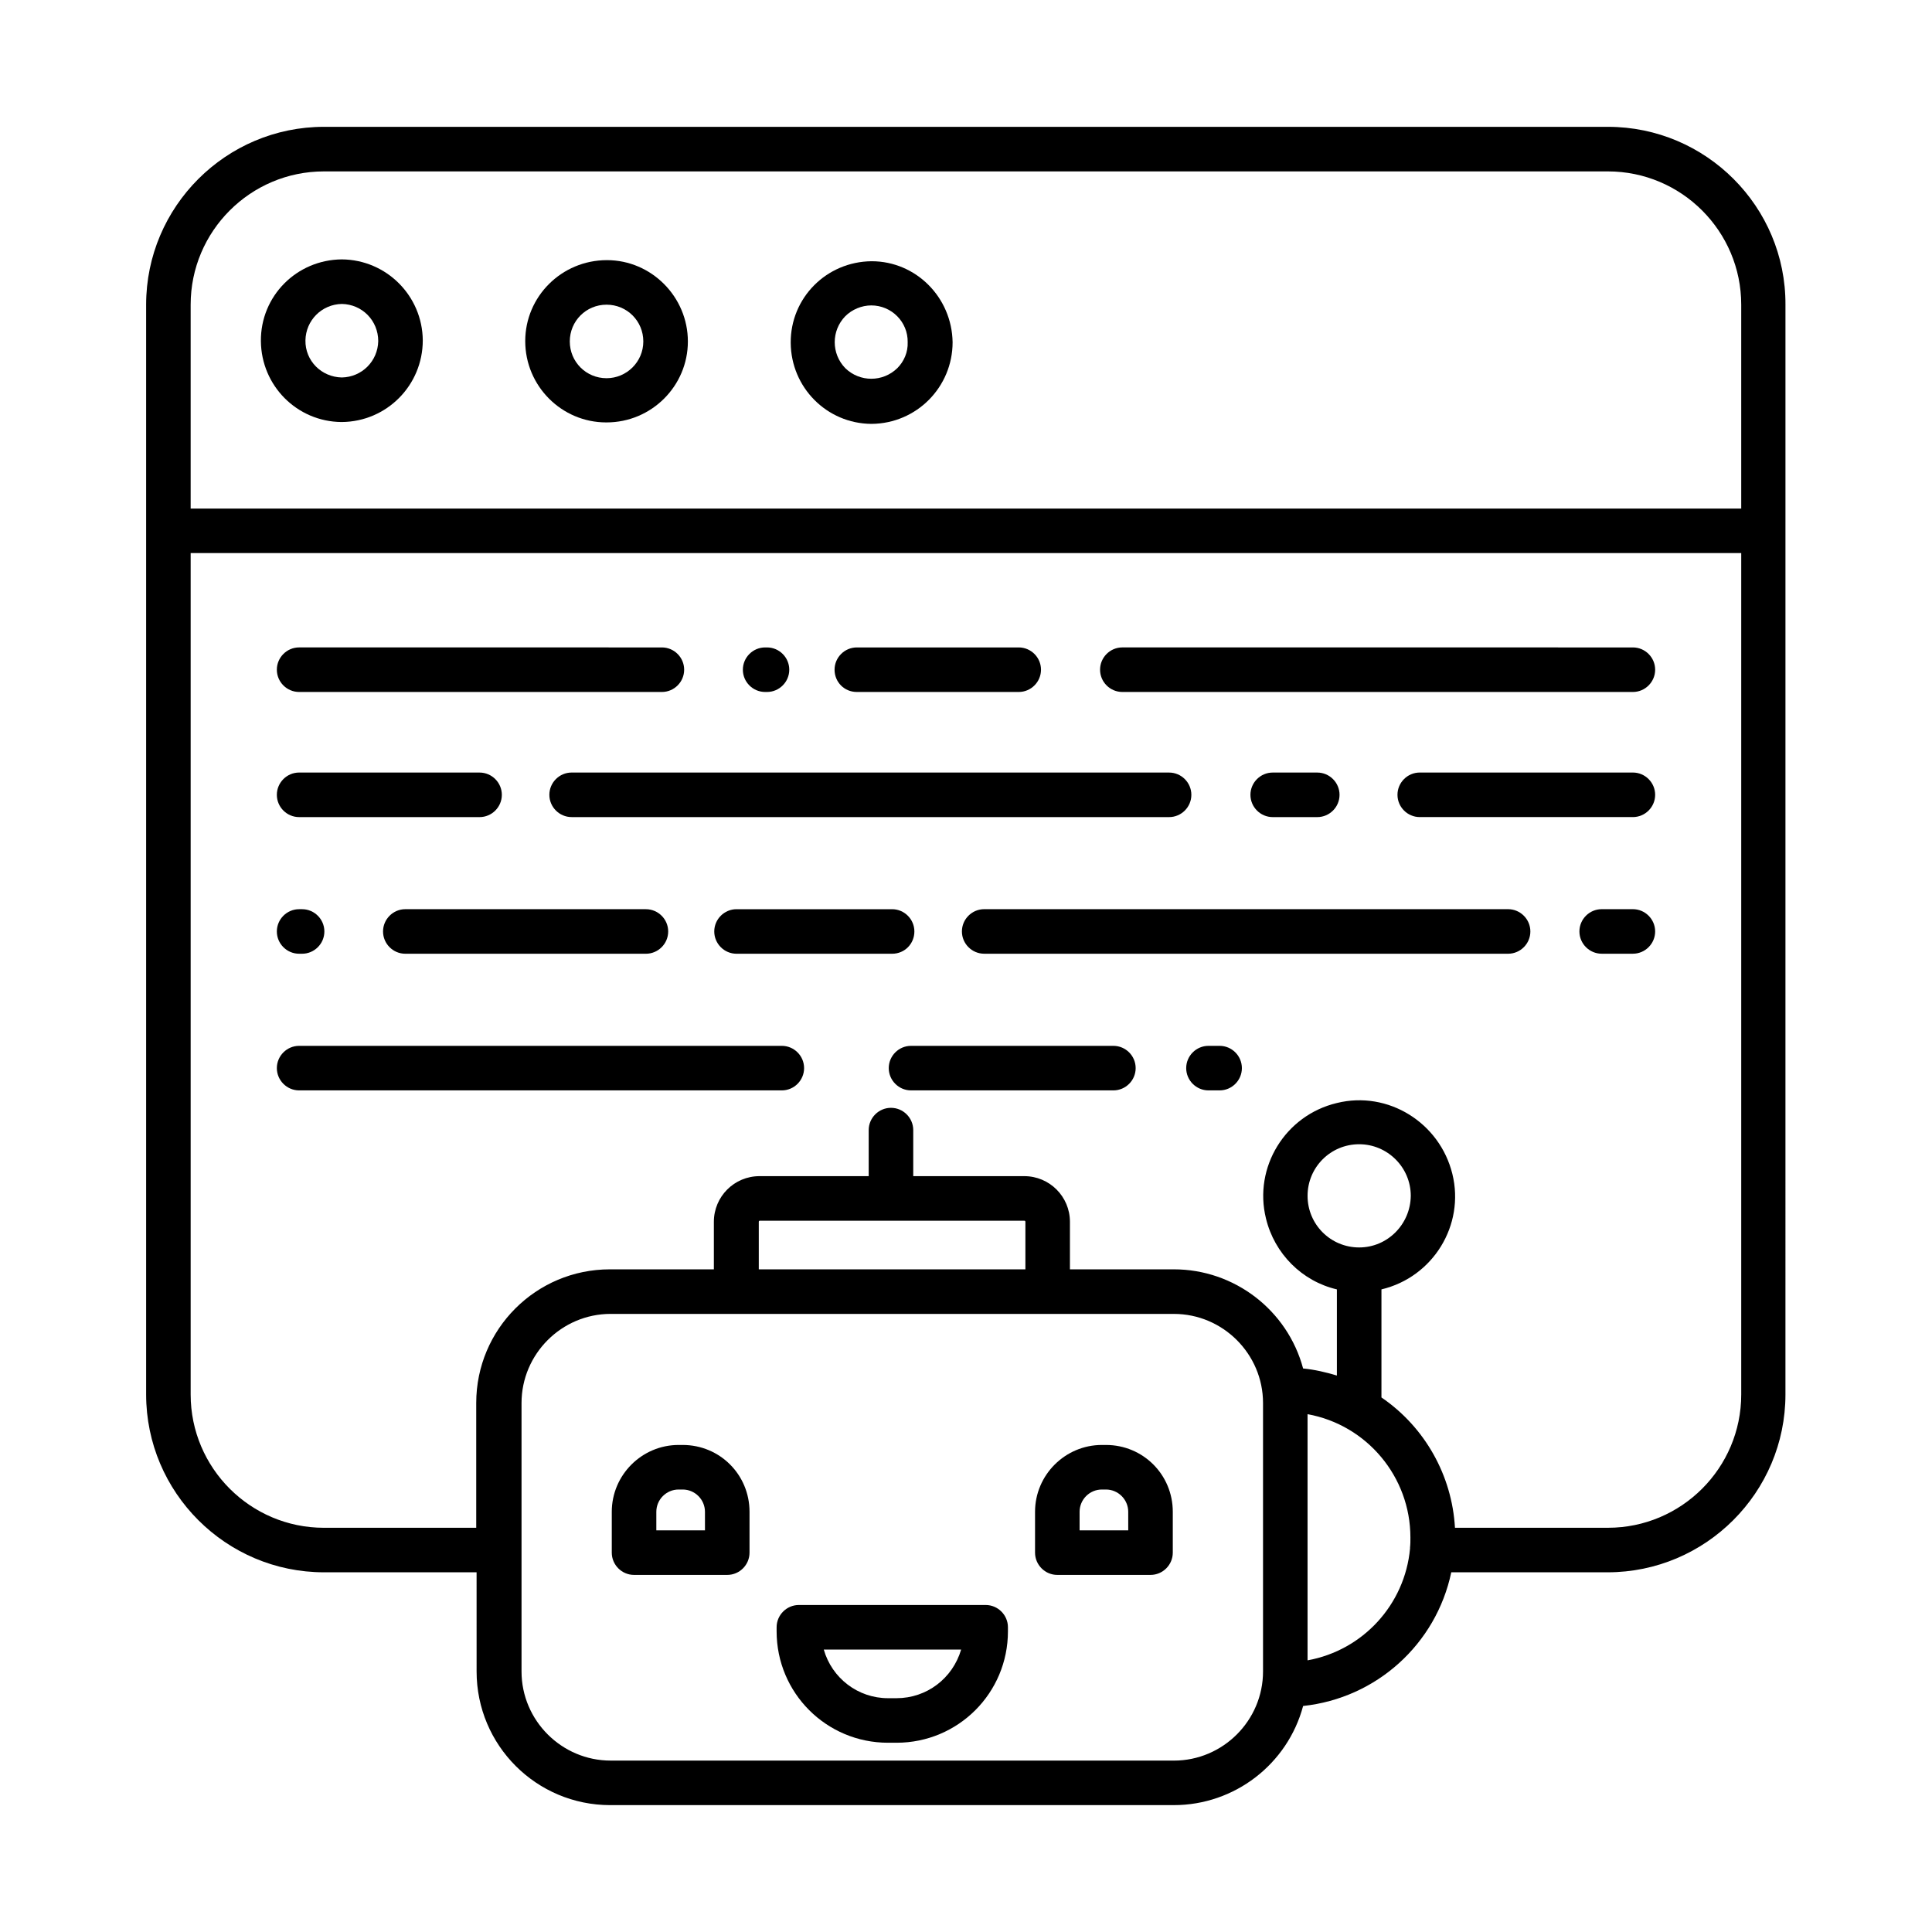
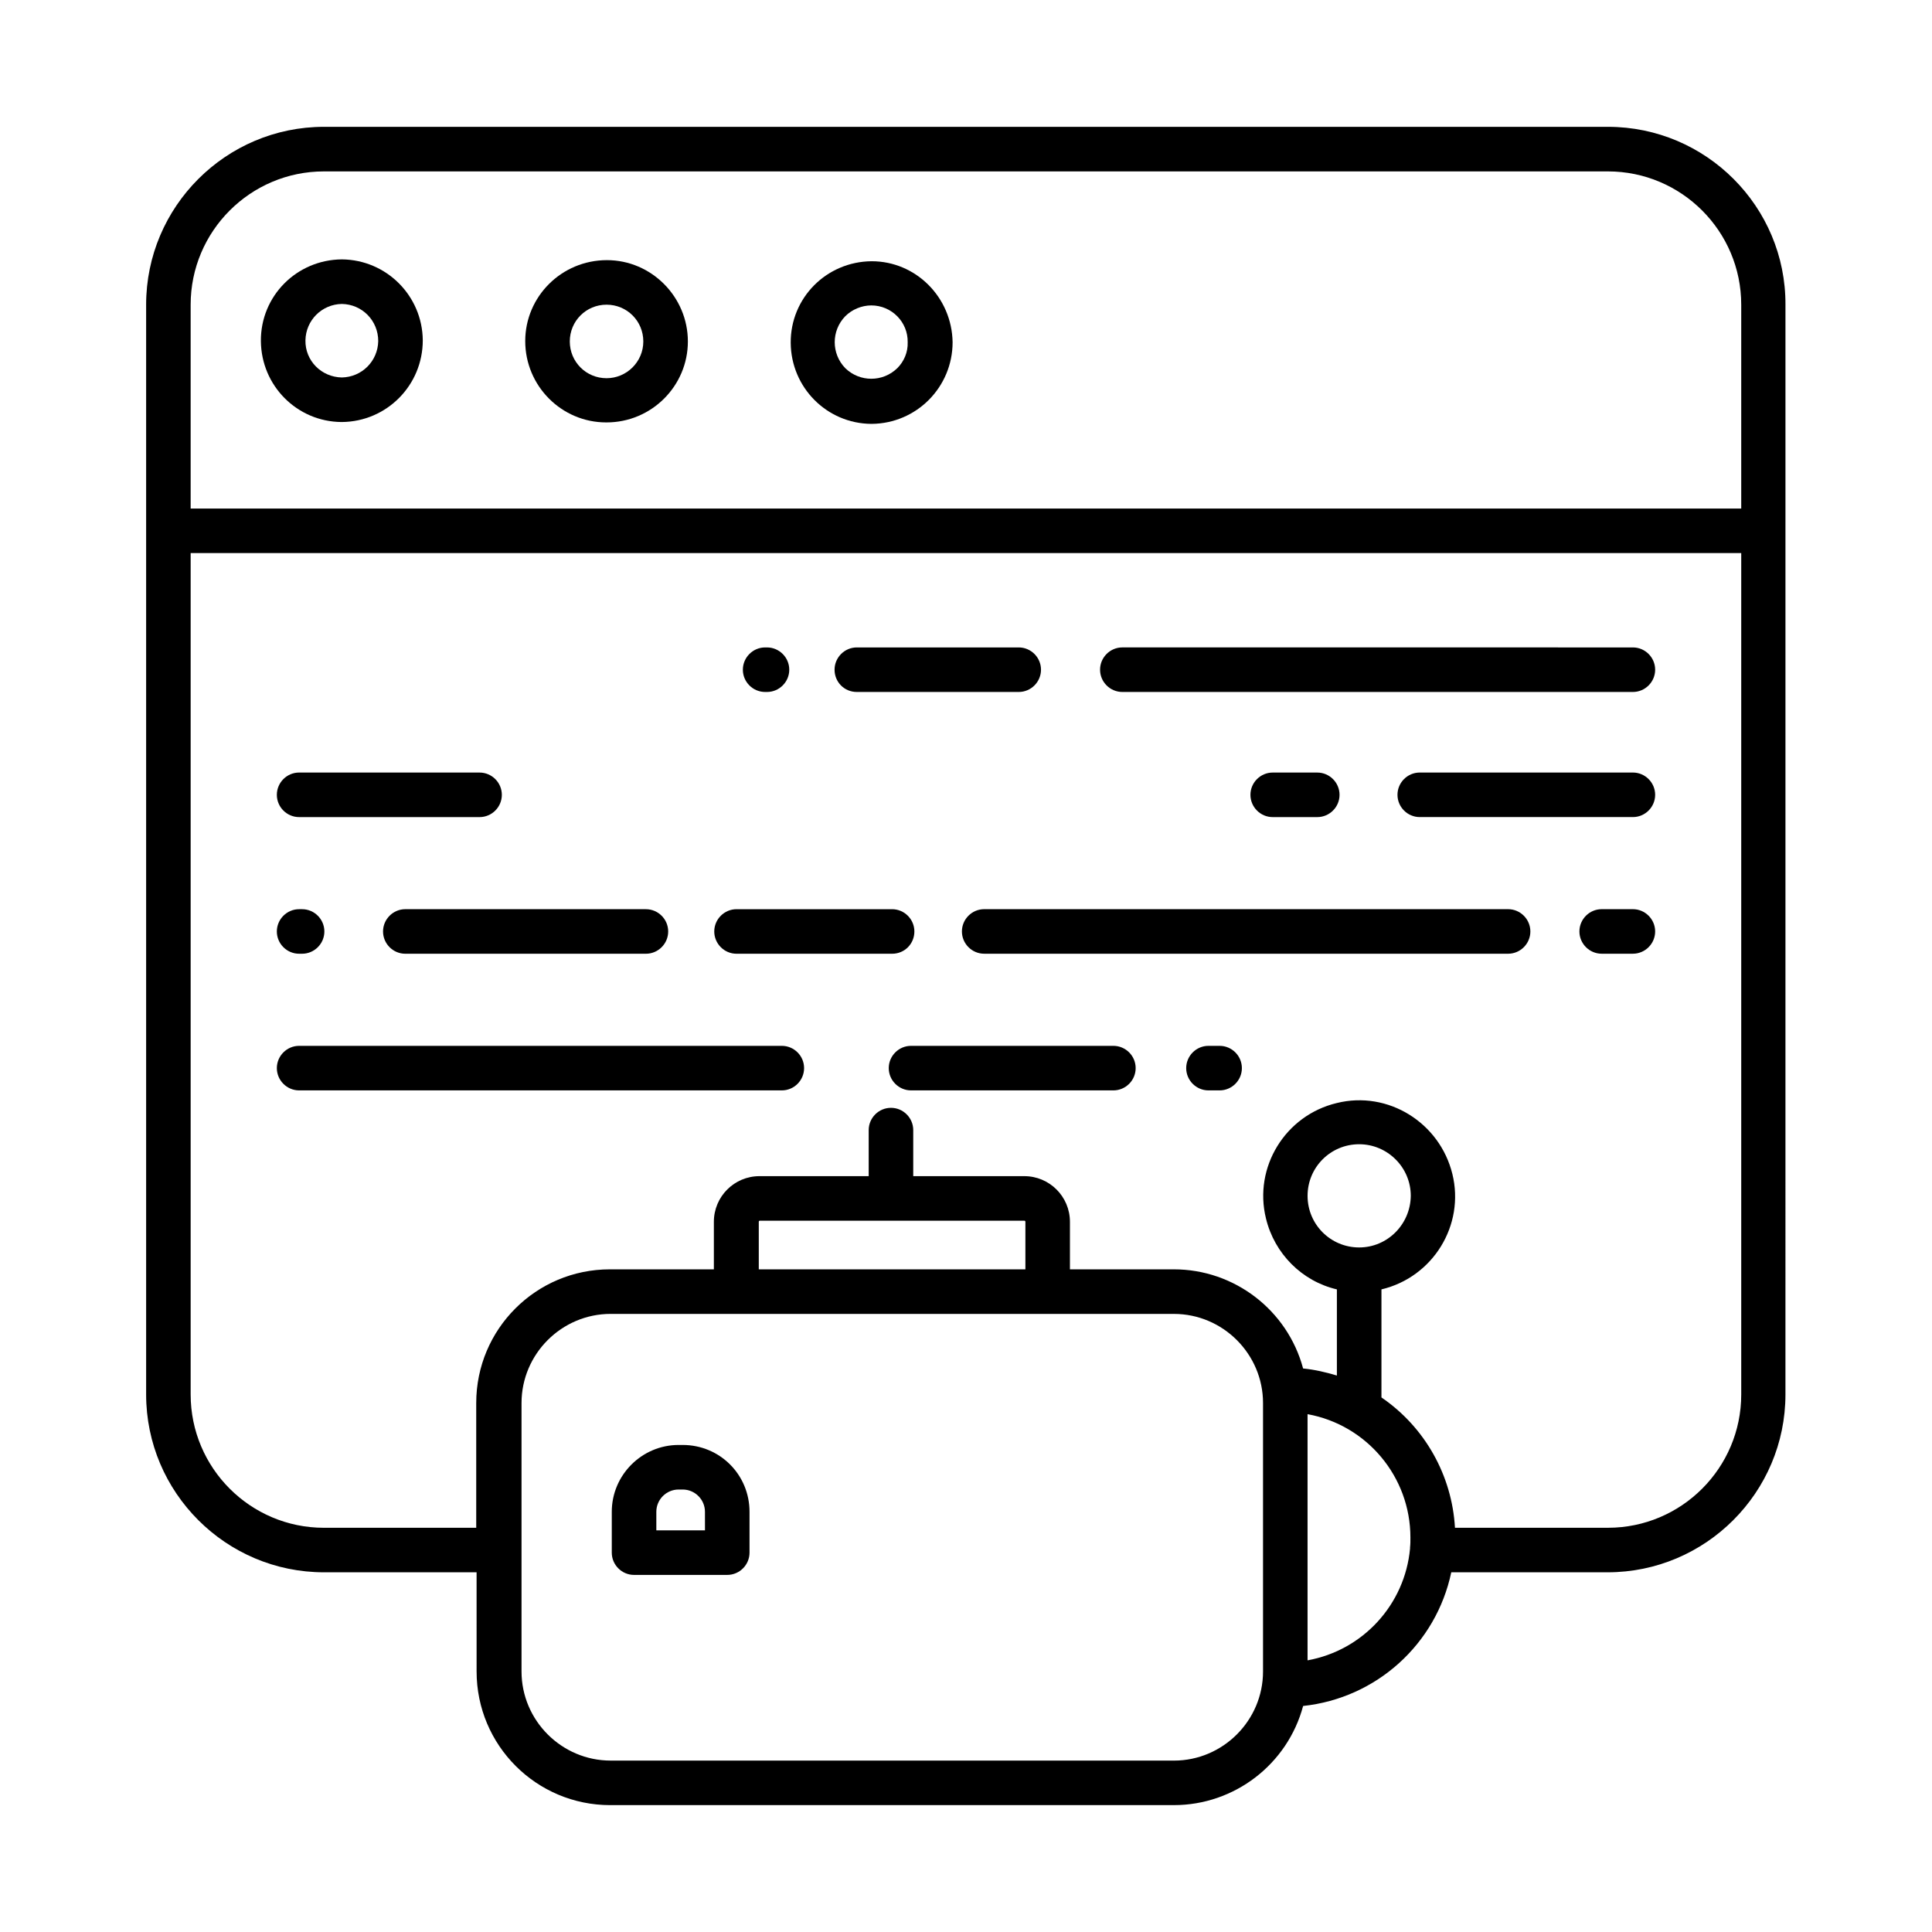
<svg xmlns="http://www.w3.org/2000/svg" fill="#000000" width="800px" height="800px" version="1.1" viewBox="144 144 512 512">
  <g>
    <path d="m570.13 177.61h-340.27c-25.977 0-47.133 21.156-47.133 47.133v288.8c0 25.977 21.156 47.133 47.133 47.133h40.441l0.004 26.277c0 19.582 15.844 35.426 35.426 35.426l149.37-0.004c16.039 0 30.109-10.824 34.242-26.273 19.387-2.066 35.227-16.336 39.262-35.426h41.426c25.977 0 47.133-21.156 47.133-47.133l0.004-288.8c0.098-25.977-21.059-47.133-47.035-47.133zm-91.414 409.35c0 12.988-10.629 23.617-23.617 23.617l-149.27-0.004c-12.988 0-23.617-10.629-23.617-23.617v-71.145c0-12.988 10.629-23.617 23.617-23.617l149.27 0.004c12.988 0 23.617 10.629 23.617 23.617zm-133.63-106.57v-12.594c0-0.195 0.098-0.297 0.297-0.297h70.062c0.195 0 0.297 0.098 0.297 0.297v12.594zm172.59 73.703v0.297c-1.379 14.859-12.496 26.961-27.16 29.617v-65.238c15.742 2.856 27.258 16.629 27.258 32.668 0.004 0.883 0.004 1.77-0.098 2.656zm-13.48-79.508c-7.578 0-13.676-6.102-13.676-13.676 0-7.578 6.102-13.676 13.676-13.676 7.477 0 13.676 6.102 13.676 13.676-0.094 7.574-6.195 13.676-13.676 13.676zm101.25 38.965c0 19.484-15.844 35.324-35.324 35.324h-40.539c-0.789-13.875-7.969-26.668-19.484-34.539v-28.633c13.676-3.246 22.141-17.023 18.793-30.602-3.344-13.578-17.023-22.141-30.602-18.793-13.676 3.246-22.141 17.023-18.793 30.602 2.262 9.348 9.543 16.629 18.793 18.793v22.828c-2.953-0.887-5.902-1.574-8.953-1.871-4.133-15.449-18.203-26.273-34.242-26.273h-27.551v-12.594c0-6.691-5.41-12.102-12.102-12.102h-29.422v-12.203c0-3.246-2.656-5.902-5.902-5.902s-5.902 2.656-5.902 5.902v12.203h-28.93c-6.691 0-12.102 5.41-12.102 12.102v12.594h-27.551c-19.582 0-35.426 15.844-35.426 35.426v33.062l-40.355 0.004c-19.484 0-35.324-15.844-35.324-35.324v-222.98h410.92zm0-234.78h-410.92v-54.023c0-19.48 15.844-35.324 35.324-35.324h340.27c19.484 0 35.324 15.844 35.324 35.324z" />
    <path d="m304.84 212.94c-12.004 0-21.648 9.645-21.648 21.453 0 11.906 9.645 21.551 21.453 21.551h0.098c11.906 0 21.551-9.645 21.551-21.453 0-11.812-9.645-21.551-21.453-21.551zm-0.098 31.289c-5.41 0-9.742-4.328-9.742-9.742 0-5.41 4.328-9.742 9.742-9.742 5.41 0 9.742 4.328 9.742 9.742 0 5.414-4.426 9.742-9.742 9.742z" />
    <path d="m234.59 212.74c-12.004 0.098-21.551 9.742-21.453 21.648 0.098 11.809 9.543 21.352 21.352 21.453h0.098c11.906-0.098 21.453-9.742 21.453-21.648-0.094-11.809-9.641-21.355-21.449-21.453zm0 31.293c-5.41-0.098-9.742-4.43-9.645-9.84 0.098-5.312 4.328-9.543 9.645-9.645 5.41 0.098 9.645 4.43 9.645 9.84-0.098 5.312-4.328 9.547-9.645 9.645z" />
    <path d="m375 213.23c-12.004 0.098-21.551 9.742-21.453 21.648 0.098 11.809 9.543 21.352 21.352 21.453h0.098c11.906-0.098 21.453-9.742 21.453-21.648-0.195-11.906-9.738-21.453-21.449-21.453zm6.789 28.34c-3.836 3.738-9.938 3.738-13.777 0-3.738-3.836-3.738-9.938 0-13.777 1.77-1.77 4.328-2.856 6.887-2.856 5.41 0 9.742 4.43 9.645 9.742 0.102 2.66-0.98 5.121-2.754 6.891z" />
    <path d="m324.92 526.93h-1.082c-9.742 0-17.711 7.969-17.711 17.711v10.824c0 3.246 2.656 5.902 5.902 5.902h24.699c3.246 0 5.902-2.656 5.902-5.902v-10.824c0.004-9.836-7.871-17.711-17.711-17.711zm5.906 22.633h-12.891v-4.922c0-3.246 2.656-5.902 5.902-5.902h1.082c3.246 0 5.902 2.656 5.902 5.902z" />
-     <path d="m437.09 526.93h-1.082c-9.742 0-17.711 7.969-17.711 17.711v10.824c0 3.246 2.656 5.902 5.902 5.902h24.699c3.246 0 5.902-2.656 5.902-5.902v-10.824c0.004-9.836-7.871-17.711-17.711-17.711zm5.906 22.633h-12.891v-4.922c0-3.246 2.656-5.902 5.902-5.902h1.082c3.246 0 5.902 2.656 5.902 5.902z" />
-     <path d="m405.21 569.34h-49.496c-3.246 0-5.902 2.656-5.902 5.902v1.082c0 16.336 13.188 29.52 29.52 29.52h2.262c16.336 0 29.52-13.188 29.52-29.52v-1.082c0-3.242-2.656-5.902-5.902-5.902zm-23.617 24.699h-2.262c-7.969 0-14.859-5.312-17.023-12.891h36.406c-2.262 7.676-9.152 12.891-17.121 12.891z" />
    <path d="m576.73 384.94h-8.266c-3.246 0-5.902 2.656-5.902 5.902s2.656 5.902 5.902 5.902h8.266c3.246 0 5.902-2.656 5.902-5.902 0-3.242-2.656-5.902-5.902-5.902z" />
    <path d="m543.66 384.94h-138.84c-3.246 0-5.902 2.656-5.902 5.902s2.656 5.902 5.902 5.902l138.84 0.004c3.246 0 5.902-2.656 5.902-5.902s-2.656-5.906-5.902-5.906z" />
    <path d="m386.32 390.85c0-3.246-2.656-5.902-5.902-5.902h-41.23c-3.246 0-5.902 2.656-5.902 5.902s2.656 5.902 5.902 5.902h41.23c3.344 0 5.902-2.656 5.902-5.902z" />
    <path d="m245.51 390.85c0 3.246 2.656 5.902 5.902 5.902h63.762c3.246 0 5.902-2.656 5.902-5.902s-2.656-5.902-5.902-5.902l-63.762-0.004c-3.246 0-5.902 2.66-5.902 5.906z" />
    <path d="m223.27 396.75h0.789c3.246 0 5.902-2.656 5.902-5.902s-2.656-5.902-5.902-5.902h-0.789c-3.246 0-5.902 2.656-5.902 5.902-0.004 3.246 2.652 5.902 5.902 5.902z" />
    <path d="m576.73 348.73h-56.48c-3.246 0-5.902 2.656-5.902 5.902 0 3.246 2.656 5.902 5.902 5.902h56.48c3.246 0 5.902-2.656 5.902-5.902 0-3.242-2.656-5.902-5.902-5.902z" />
    <path d="m493.09 360.54c3.246 0 5.902-2.656 5.902-5.902 0-3.246-2.656-5.902-5.902-5.902h-11.809c-3.246 0-5.902 2.656-5.902 5.902 0 3.246 2.656 5.902 5.902 5.902z" />
-     <path d="m453.82 360.54c3.246 0 5.902-2.656 5.902-5.902 0-3.246-2.656-5.902-5.902-5.902l-158.33-0.004c-3.246 0-5.902 2.656-5.902 5.902 0 3.246 2.656 5.902 5.902 5.902z" />
    <path d="m223.27 360.54h47.82c3.246 0 5.902-2.656 5.902-5.902 0-3.246-2.656-5.902-5.902-5.902l-47.82-0.004c-3.246 0-5.902 2.656-5.902 5.902-0.004 3.25 2.652 5.906 5.902 5.906z" />
    <path d="m441.43 327.38h135.3c3.246 0 5.902-2.656 5.902-5.902 0-3.246-2.656-5.902-5.902-5.902l-135.3-0.004c-3.246 0-5.902 2.656-5.902 5.902-0.004 3.25 2.656 5.906 5.902 5.906z" />
    <path d="m371.07 327.38h42.902c3.246 0 5.902-2.656 5.902-5.902 0-3.246-2.656-5.902-5.902-5.902h-42.902c-3.246 0-5.902 2.656-5.902 5.902-0.004 3.246 2.555 5.902 5.902 5.902z" />
    <path d="m346.77 327.38h0.492c3.246 0 5.902-2.656 5.902-5.902 0-3.246-2.656-5.902-5.902-5.902h-0.492c-3.246 0-5.902 2.656-5.902 5.902-0.004 3.246 2.652 5.902 5.902 5.902z" />
-     <path d="m223.27 327.38h96.137c3.246 0 5.902-2.656 5.902-5.902 0-3.246-2.656-5.902-5.902-5.902l-96.137-0.004c-3.246 0-5.902 2.656-5.902 5.902-0.004 3.25 2.652 5.906 5.902 5.906z" />
    <path d="m467.21 421.16h-2.953c-3.246 0-5.902 2.656-5.902 5.902s2.656 5.902 5.902 5.902h2.953c3.246 0 5.902-2.656 5.902-5.902s-2.656-5.902-5.902-5.902z" />
    <path d="m439.06 421.16h-53.629c-3.246 0-5.902 2.656-5.902 5.902s2.656 5.902 5.902 5.902h53.629c3.246 0 5.902-2.656 5.902-5.902 0.004-3.246-2.652-5.902-5.902-5.902z" />
    <path d="m351.19 421.16h-127.92c-3.246 0-5.902 2.656-5.902 5.902s2.656 5.902 5.902 5.902h127.92c3.246 0 5.902-2.656 5.902-5.902 0.004-3.246-2.656-5.902-5.902-5.902z" />
  </g>
</svg>